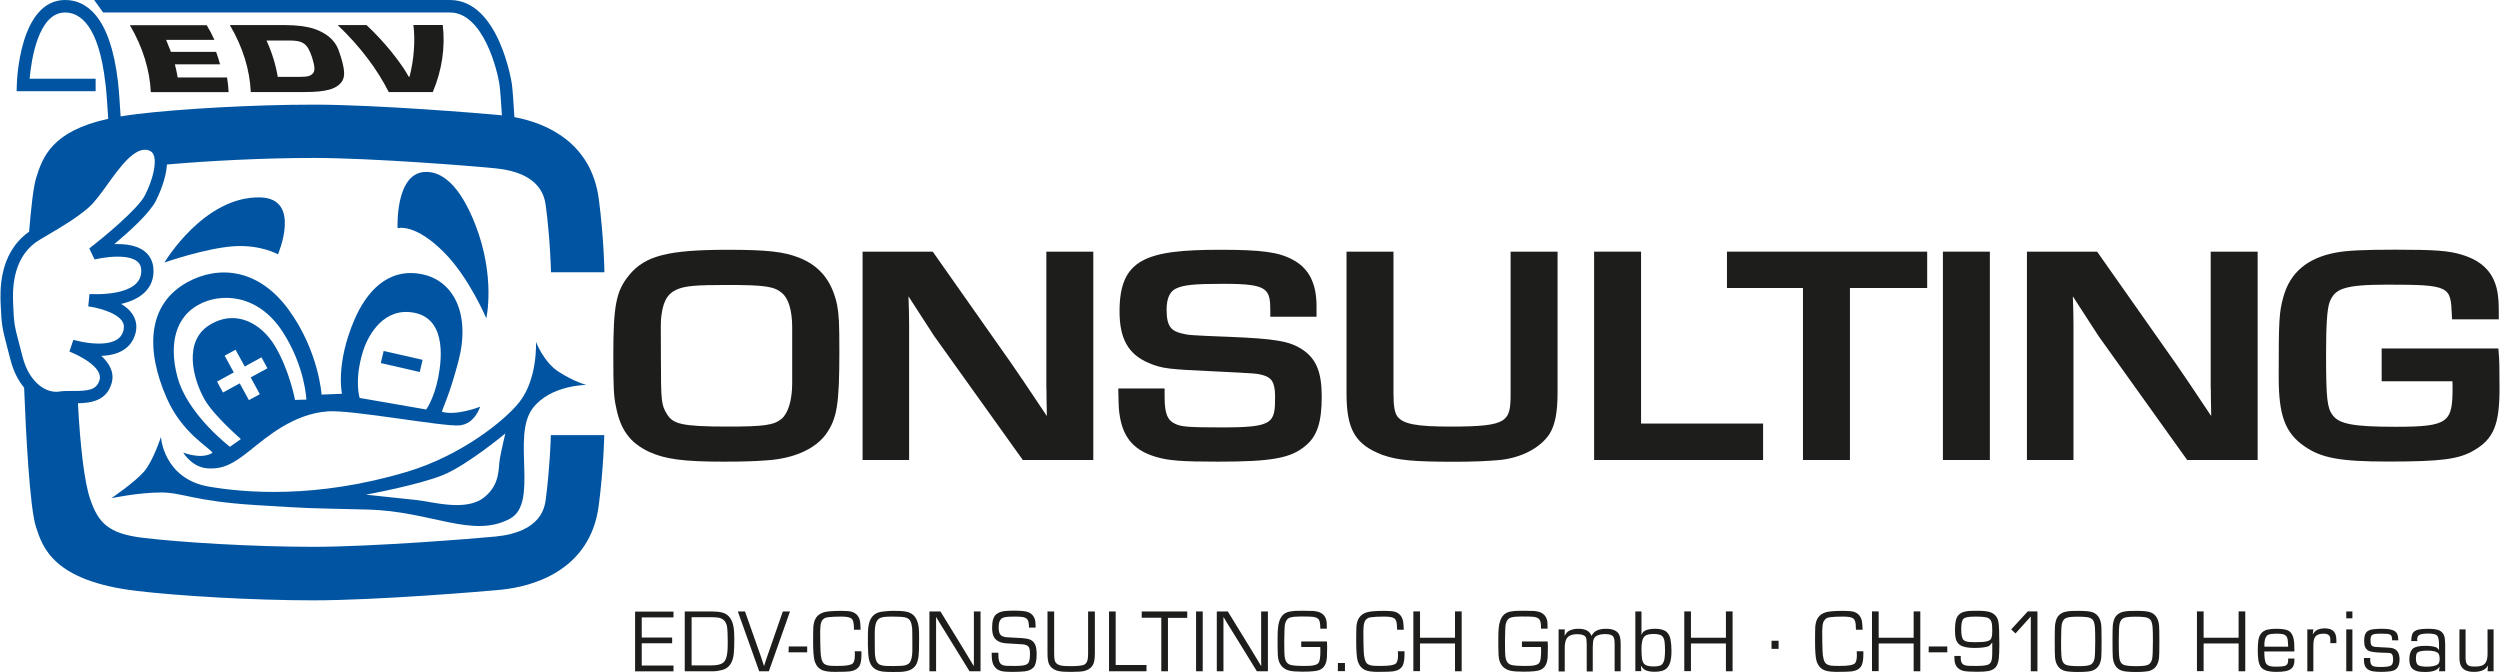
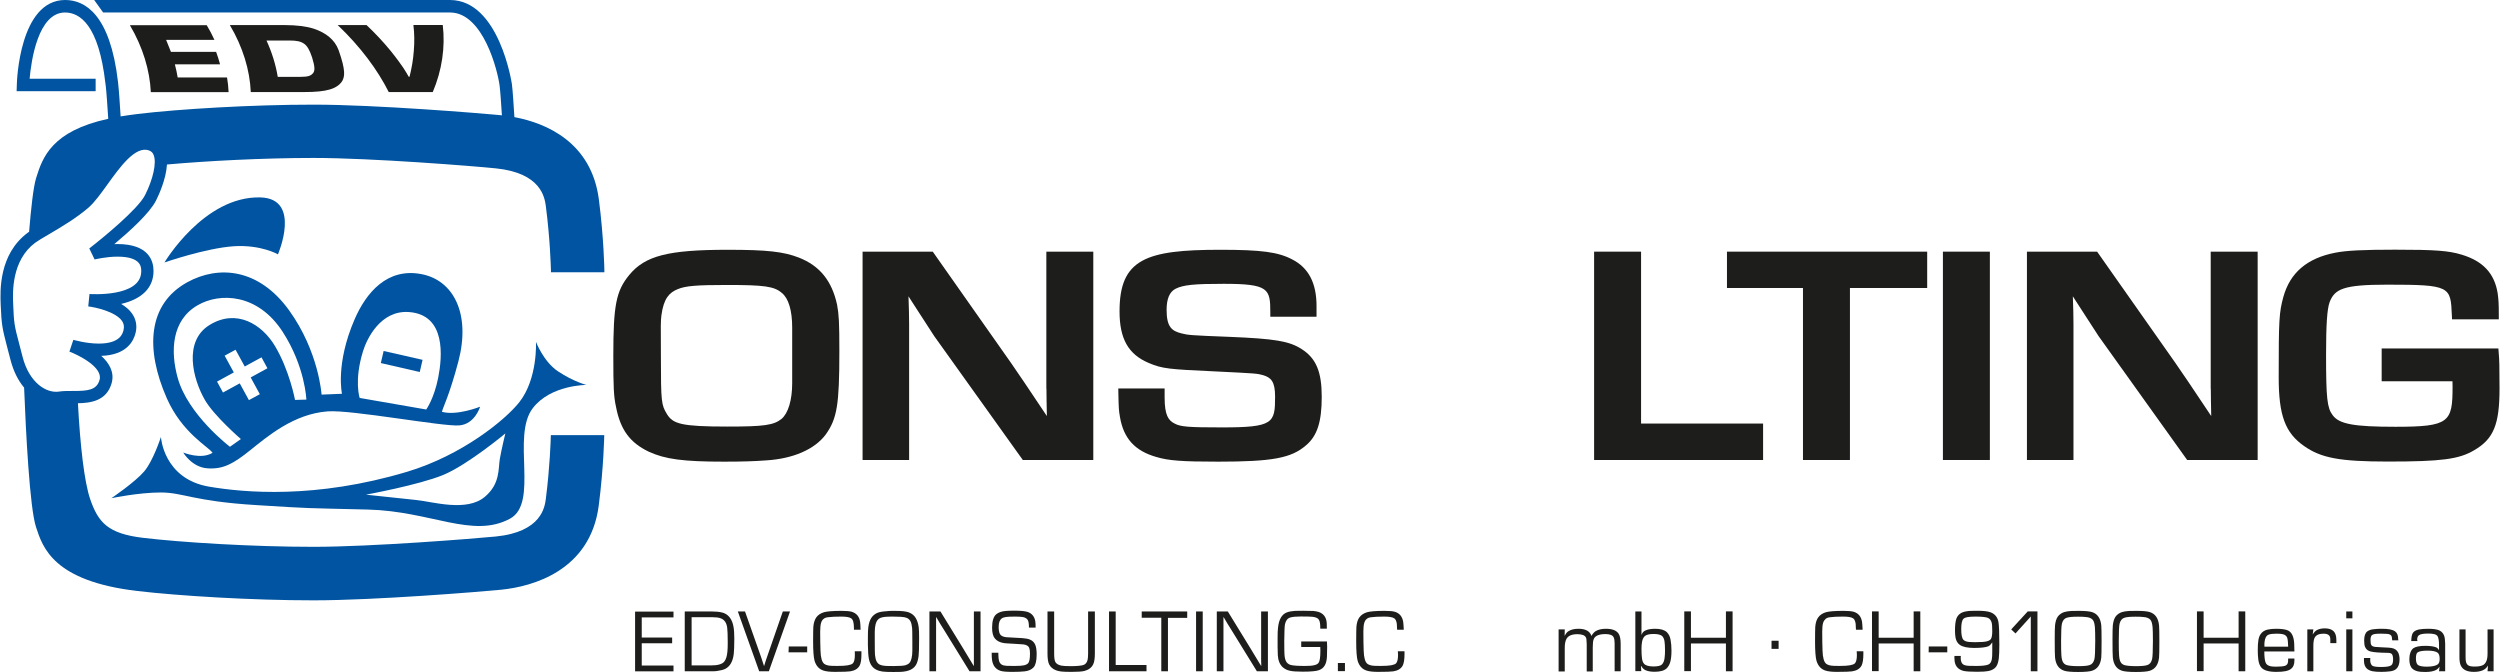
<svg xmlns="http://www.w3.org/2000/svg" version="1.1" id="Ebene_1" x="0px" y="0px" viewBox="0 0 2400 645.3" style="enable-background:new 0 0 2400 645.3;" xml:space="preserve" width="1440" height="387">
  <style type="text/css">
	.st0{fill:#1D1D1B;}
	.st1{fill:#0054A1;}
</style>
  <g>
    <path class="st0" d="M163.6,49.8h43.4c1.5,4,2.7,8,3.8,12h-43.4c1.1,4.2,2,8.4,2.7,12.6h47.4c0.8,4.7,1.3,9.4,1.5,14.1h-74.7   c-1-21.1-7.7-43.3-20.1-64.3h73.8c2.8,4.6,5.2,9.3,7.4,14.1h-46.4C160.5,42,162.1,45.9,163.6,49.8" />
    <path class="st0" d="M288.3,73.8c7,0,9.9-1,12-3.8c1.6-2.2,1.7-5.8-1.1-14.8c-2.5-7.6-4.9-11.3-7.7-13.2c-3.1-2.2-7-3.1-14-3.1   h-22.1c5.3,11.6,8.9,23.3,10.8,34.9H288.3z M220.2,24.1h53.3c10.5,0,20.4,1.2,27.4,3.5c11.6,3.9,20,10.5,23.7,20.4   c7.1,20,5.9,25.5,3.5,29.9c-5,7.6-15.3,10.5-36,10.5h-51.8C239.4,67.4,232.7,45.1,220.2,24.1" />
    <path class="st0" d="M424.7,24.1c2.5,21.1-0.7,43.3-9.6,64.3h-42.3c-10.6-21.1-26.9-43.3-49-64.3h27.7c8.6,8.1,16.3,16.4,23.1,24.7   c6.8,8.4,10.5,13.9,12.4,16.6c1.8,2.8,3.5,5.6,5,8.3h0.8c2-8,3.5-16.4,4.1-25c0.7-8.3,0.6-16.6-0.4-24.7H424.7z" />
    <path class="st0" d="M634.7,302.8c2.2-16.5,7.8-21.9,15.7-25.1c7.5-3.1,17.6-4,47.1-4c36.2,0,45.6,1.3,52.9,7.7   c6.4,5.1,9.9,16.9,9.9,33.1V368c0,16.1-3.8,28.9-10.2,34.3c-7.6,6.1-16.8,7.4-52.1,7.4c-44.4,0-52.2-2.6-58-12   c-5.3-8.8-5.8-10.9-5.8-55.8C634,310.7,634,308.8,634.7,302.8 M766.7,247.4c-14.7-5.7-30.6-7.5-68.2-7.5   c-57.3,0-79.5,5.7-94.7,24.2c-12.6,15.3-15.3,29-15.3,77.4c0,31.3,0.4,39.2,2.6,49.3c4.2,21.9,13.3,34.3,31.4,43   c15.8,7.3,33.4,9.6,72.4,9.6c17.4,0,29.8-0.4,40-1.2c26.1-1.5,47.1-10.6,57.7-25c10.8-15.2,13-28.5,13-79.5   c0-27.6-0.4-35.6-2.2-45.1C798.4,269.7,786.8,255.3,766.7,247.4" />
    <path class="st0" d="M1004.5,373.2c0,6.5,0.2,15.4,0.4,26.4c-19.5-29.2-26.7-39.9-34.2-50.7l-75.4-107.2h-67.4v200.1h44.7V311.1   c0-6.9-0.2-15.6-0.6-26.5c1.1,1.7,2.3,3.5,3.4,5.3c12.2,19,17.2,26.7,21.3,32.9l85.1,119h67.7V241.7h-45.1V373.2z" />
    <path class="st0" d="M1249.8,335.4c-12-7.8-25.8-10.1-70.2-11.9c-36.5-1.4-39.4-1.7-45.4-3.3c-9.5-2.3-14.3-6.4-14.3-22.6   c0-10.7,2.9-17.4,8.7-20.3c7.5-3.7,17.9-4.7,46.1-4.7c43.3,0,44.8,4.8,44.8,27.3v4.3h44.4v-10.3c0-22-7.6-36.6-23.1-44.6   c-13.5-7.2-29.7-9.4-69.4-9.4c-71.4,0-96.7,8.9-96.7,59.1c0,26.4,8.4,41.3,28,49.6c12.9,5.5,19.3,6.1,63.5,8.1   c40.4,2,40.4,2,46.3,3.6c7.7,2.3,11.6,6.1,11.6,20.6c0,25.4-1.4,29.6-50.9,29.6c-32.2,0-39.8-0.6-45.4-3.6c-6.2-3-9.8-8.1-9.8-25.2   v-8.6h-44.5l0.1,5.9c0.3,13.4,0.4,15.1,1.5,21.5c3.5,20.6,14.3,32.5,34.9,38.4c11.7,3.5,24.5,4.5,59.3,4.5   c52.1,0,70.3-3.4,84.4-15.6c10.8-9,15.2-22.5,15.2-46.7C1268.9,357.1,1263.5,344.2,1249.8,335.4" />
-     <path class="st0" d="M1450.3,376.9c0,28.1-1.6,32.8-58.1,32.8c-32,0-44.7-2.4-50.4-9.4c-2.8-3.4-4-10.1-4-22.5V241.7h-45.1v136.1   c0,34.9,8.4,49.2,34.7,59.2c14.6,5.1,30,6.5,68.8,6.5c17.8,0,32.1-0.6,43.8-1.7c20.7-2.1,38.9-11.7,47.6-24.9   c5.5-8.8,7.8-20.8,7.8-40.2v-135h-45.1V376.9z" />
    <polygon class="st0" points="1575.6,241.7 1530.5,241.7 1530.5,441.8 1692.8,441.8 1692.8,406.8 1575.6,406.8  " />
    <polygon class="st0" points="1658.1,276.6 1731.1,276.6 1731.1,441.8 1776.2,441.8 1776.2,276.6 1850.4,276.6 1850.4,241.7    1658.1,241.7  " />
    <rect x="1865.5" y="241.7" class="st0" width="45.1" height="200.1" />
    <path class="st0" d="M2122.8,373.2c0,6.5,0.2,15.4,0.4,26.4c-19.6-29.3-26.7-40-34.2-50.7l-75.4-107.2h-67.4v200.1h44.7V311.1   c0-6.8-0.2-15.6-0.6-26.5c1.1,1.7,2.3,3.5,3.4,5.3c12.2,19,17.2,26.7,21.3,32.9l85.1,119h67.7V241.7h-45.1V373.2z" />
    <path class="st0" d="M2399.3,338.6l-0.3-3.9h-112.1v31.5h68c0.1,2.4,0.1,4.3,0.1,5.2c0,34.2-3.1,38.5-54.8,38.5   c-40.1,0-54.2-2.6-60.4-11.2c-5.3-7-6.3-16.3-6.3-58.3c0-28.3,1-43.3,3.3-49.9c4.9-13,13.2-17.1,55.5-17.1c60.7,0,60.8,1.7,62,29.2   l0.2,4.1h44.9v-4.3c0-11.7-0.3-14.8-1.1-20.8c-3.1-19.1-14.1-30.8-34.5-37c-12.6-3.8-25.1-4.8-64-4.8c-30.7,0-46.8,0.8-57.4,2.9   c-27,5.2-43.4,19.1-49.9,42.4c-4.1,15.1-4.5,21.6-4.5,77.2c0,36.7,6.2,53.4,24.4,66.1c16.3,11.5,34.3,14.9,80.6,14.9   c51.2,0,68.2-2.2,82.8-10.9c18.7-10.9,24.3-24.8,24.3-59.4C2400,349.4,2400,347.4,2399.3,338.6" />
    <g>
      <path class="st0" d="M615.8,592.8v19.5h29.2v5.5h-29.2v21.4h30.5v5.6h-36.9v-57.4h36.9v5.6H615.8z" />
      <path class="st0" d="M657.1,644.7v-57.4h26.5c3.6,0,6.7,0.3,9.4,1c3.8,0.9,6.8,3.3,8.8,7.1c1.5,2.8,2.4,6.6,2.7,11.4    c0.1,1.5,0.2,3.7,0.2,6.4c0,7-0.2,11.8-0.5,14.6c-0.8,7.3-3.5,12.2-8.2,14.6c-1.8,0.9-4.5,1.6-8.2,2.1c-1,0.1-1.9,0.2-2.6,0.2    H657.1z M663.6,639.1h18.7c6.5,0,10.7-1.2,12.7-3.6c1.7-2,2.7-5.3,3.1-9.8c0.2-2,0.3-4.8,0.3-8.5c0-6.7-0.2-11.4-0.5-14.2    c-0.6-4.8-2.7-7.9-6.4-9.2c-1.9-0.7-4.5-1-7.8-1h-20V639.1z" />
    </g>
    <g>
      <path class="st0" d="M751.3,587.3h6.9l-20.3,57.4h-9.3l-20.5-57.4h6.9l15.3,43.4c1.5,4.6,2.5,7.5,2.9,8.8h0.2    c0.8-2.7,1.7-5.6,2.8-8.7L751.3,587.3z" />
    </g>
    <g>
      <path class="st0" d="M757,620.9h17.7v5.6h-17.9L757,620.9z" />
      <path class="st0" d="M820.4,625.5h6.4c0,1.4,0,2.4,0,2.8c0,5-0.5,8.6-1.7,10.9c-1.6,3-4.6,4.9-9.1,5.6c-2,0.3-6.9,0.5-14.7,0.5    c-4.7,0-8.3-0.4-10.8-1.2c-4.3-1.3-7.2-4.5-8.7-9.4c-0.9-3.2-1.4-9.4-1.4-18.5c0-7.7,0.1-12.4,0.2-14.1c0.3-3.8,1.3-6.9,2.9-9.2    c1.7-2.3,4.1-3.9,7.4-4.9c2.8-0.8,8.4-1.3,16.8-1.3c4.6,0,7.9,0.3,9.9,0.9c4.4,1.4,7.1,4.5,7.9,9.4c0.2,1.2,0.4,3.8,0.5,7.8h-6.4    c0-1,0-1.5,0-1.8c0-2.7-0.3-4.7-0.7-6.1c-0.4-1.4-1.1-2.5-2.1-3.1c-1.5-1-4.6-1.6-9.4-1.6c-5.4,0-9.5,0.2-12.5,0.6    c-1.9,0.2-3.4,0.7-4.4,1.6c-1.1,0.8-1.9,2.1-2.4,3.7c-0.6,1.8-0.9,4.6-0.9,8.4c0,7,0.1,13.1,0.3,18.4c0.2,6.8,1.4,11,3.6,12.7    c1.5,1.1,3.8,1.8,7.1,1.9c1.7,0.1,3.4,0.1,5.3,0.1c4.5,0,8-0.2,10.2-0.6c2.3-0.4,3.9-1,4.8-1.8c1.3-1.3,2-4,2-8.2    C820.5,628.2,820.5,627,820.4,625.5z" />
      <path class="st0" d="M858.4,586.7c4,0,7.1,0.1,9.2,0.4c2.2,0.3,4.1,0.7,5.7,1.5c4.7,2,7.5,6.6,8.5,13.7c0.3,2,0.4,5.5,0.4,10.6    c0,9.1-0.2,14.9-0.5,17.2c-0.5,3.7-1.3,6.5-2.5,8.5c-1.2,2-2.9,3.5-5.3,4.7c-2.4,1.1-5.5,1.8-9.2,2c-2,0.1-4.3,0.1-7.1,0.1    c-4.8,0-8.2-0.1-10.4-0.4c-2.1-0.3-4.1-0.8-5.9-1.7c-3.8-1.8-6.1-5.1-7.2-9.8c-0.7-3.1-1-7.7-1.1-13.7c0-2.3,0-5,0-8    c0-4.2,0.1-7.3,0.4-9.4c0.5-3.7,1.4-6.6,2.8-8.8c1.4-2.2,3.3-3.8,5.7-4.9c2.1-0.9,4.9-1.4,8.2-1.6    C852.5,586.7,855.2,586.7,858.4,586.7z M857,592.2c-3.6,0-6.2,0.1-7.9,0.3c-1.6,0.2-3,0.5-4.2,1c-2.2,0.9-3.7,3-4.5,6.1    c-0.5,2.1-0.8,4.5-0.8,7.2v9.2c0,7.2,0.1,11.4,0.2,12.8c0.3,2.9,0.8,5,1.6,6.5c0.8,1.5,1.9,2.6,3.4,3.2c1.4,0.6,3.3,1,5.8,1.1    c1.8,0.1,4.2,0.1,7,0.1c6,0,9.8-0.3,11.5-0.8c1.6-0.5,2.9-1.2,3.8-2.2c0.9-1,1.5-2.5,2-4.3c0.5-2.1,0.8-4.5,0.8-7.2l0-9.2    c0-7.2-0.1-11.4-0.2-12.7c-0.3-2.9-0.8-5.1-1.6-6.6c-0.8-1.5-1.9-2.5-3.4-3.2c-1.4-0.6-3.4-1-5.9-1.1    C862.7,592.3,860.2,592.2,857,592.2z" />
      <path class="st0" d="M941.2,587.3v57.4h-10.6l-24.1-39.1l-4-6.4l-1.9-3.2l-1.9-3.2h-0.2l0,2.1l0,2.2v4.3v43.3h-6.4v-57.4h10.6    l21,34.2c4.3,7,7.9,13,10.9,18h0.2l0-2.1l0-2.2v-4.3v-43.6H941.2z" />
      <path class="st0" d="M994.1,602.8h-6.4c0-3.6-0.4-6.1-1.2-7.4c-0.9-1.4-2.5-2.4-4.9-2.8c-1.4-0.2-3.6-0.4-6.7-0.4    c-4.7,0-7.8,0.1-9.4,0.4c-1.7,0.3-3.1,0.7-4,1.4c-0.9,0.7-1.6,1.6-2.1,2.9c-0.5,1.3-0.8,3.1-0.8,5.3c0,2.8,0.4,5,1.1,6.5    c0.8,1.8,2.9,2.9,6.1,3.3c0.9,0.1,3.8,0.3,8.8,0.5c5.3,0.2,9,0.5,11,0.9c2.1,0.4,3.8,1.1,5.1,2c1.2,0.9,2.3,2.2,3,3.8    c0.9,2,1.4,5.1,1.4,9.3c0,6.1-1,10.2-2.9,12.4c-2,2.2-4.9,3.5-8.7,3.9c-2.9,0.3-6.6,0.5-11.2,0.5c-5.9,0-9.9-0.3-11.9-1    c-4.7-1.5-7.5-5.1-8.2-10.9c-0.2-1.2-0.3-3.4-0.3-6.5h6.4c0,0.7,0,1.2,0,1.4c0,3,0.3,5.2,0.7,6.6c0.5,1.5,1.3,2.6,2.5,3.4    c1.1,0.7,2.7,1.1,5,1.2c2.1,0.1,4.6,0.1,7.4,0.1c4.2,0,7.2-0.2,9-0.6c1.8-0.4,3.2-1.1,4.1-2.1c1.1-1.3,1.7-4.4,1.7-9.3    c0-2.4-0.3-4.3-0.8-5.5c-0.8-1.8-2.7-2.8-5.6-3.2c-0.8-0.1-3.9-0.3-9.2-0.6c-5-0.3-8-0.4-9.1-0.6c-4.2-0.6-7.2-2.1-9.2-4.7    c-1.7-2.2-2.5-5.6-2.5-10.2c0-6.5,1.4-10.8,4.2-13c2.2-1.7,5.1-2.7,8.8-3c2.5-0.2,5.2-0.3,8.2-0.3c6.1,0,10.3,0.4,12.8,1.2    c4.2,1.4,6.7,4.4,7.5,9.1C994,598.3,994.1,600.2,994.1,602.8z" />
      <path class="st0" d="M1044.6,587.3h6.4v40.2c0,4.8-0.5,8.3-1.6,10.5c-1.5,3.2-4.3,5.3-8.4,6.4c-2.3,0.6-6.4,0.9-12.4,0.9    c-4.3,0-7.4-0.1-9.4-0.3c-2-0.2-3.8-0.6-5.2-1.1c-3.3-1.2-5.6-3.2-6.9-5.8c-1.1-2.2-1.6-5.8-1.6-10.6v-40.2h6.4v40.2    c0,4.3,0.4,7.1,1.2,8.4c1,1.7,2.9,2.8,5.8,3.4c1.6,0.3,4.5,0.5,8.6,0.5c6.2,0,10.3-0.4,12.5-1.1c2-0.7,3.4-2.3,4-4.9    c0.3-1.4,0.5-3.4,0.5-6.2V587.3z" />
      <path class="st0" d="M1071,587.3v51.4h29.6v6h-36v-57.4H1071z" />
    </g>
    <g>
      <path class="st0" d="M1121.2,593.3v51.4h-6.4v-51.4H1096v-6h43.7v6.1H1121.2z" />
      <path class="st0" d="M1154.6,587.3v57.4h-6.4v-57.4H1154.6z" />
      <path class="st0" d="M1217.2,587.3v57.4h-10.6l-24.1-39.1l-4-6.4l-1.9-3.2l-1.9-3.2h-0.2l0,2.1l0,2.2v4.3v43.3h-6.4v-57.4h10.6    l21,34.2c4.3,7,7.9,13,10.9,18h0.2l0-2.1l-0.1-2.2v-4.3v-43.6H1217.2z" />
    </g>
    <g>
      <path class="st0" d="M1249.3,616.1h24.6c0.1,1.5,0.2,3.3,0.2,5.2c0,4.5-0.1,7.7-0.2,9.6c-0.2,3.4-0.9,6.2-2.1,8.2    c-1.2,2.1-3,3.6-5.4,4.5c-2.5,1-7.8,1.5-15.8,1.5c-5.6,0-9.8-0.3-12.4-0.9c-2.7-0.6-4.9-1.7-6.8-3.4c-2.8-2.6-4.4-6.4-4.7-11.6    c-0.1-2.1-0.2-4.7-0.2-7.9c0-0.5,0-2.6,0-6.3c0-0.7,0-1.5,0-2.3c0-4.3,0.1-7.6,0.4-9.8c0.8-7.9,3.6-12.8,8.4-14.7    c2.1-0.8,4.8-1.3,8-1.5c2-0.1,4.6-0.1,7.8-0.1c4.6,0,7.9,0.1,9.8,0.2c1.9,0.2,3.5,0.5,4.9,0.9c4.9,1.6,7.5,5.2,7.9,10.7    c0.1,1,0.1,2.8,0.1,5.4h-6.3c0-2.5-0.1-4.3-0.3-5.3c-0.1-1-0.4-2-0.9-3c-0.8-1.7-2.9-2.7-6.2-3.1c-2.1-0.2-5.8-0.3-11.1-0.3    c-4.7,0-8.2,0.3-10.4,1c-2.6,0.8-4.2,2.9-5,6.4c-0.4,1.8-0.6,7.2-0.7,16.1c0,7.1,0.1,11.3,0.2,12.5c0.1,3.2,0.7,5.6,1.6,7.2    c0.9,1.6,2.3,2.7,4.2,3.3c2.4,0.7,7,1,14,1c3.9,0,6.8-0.2,8.7-0.7c2-0.4,3.4-1.2,4.2-2.2c1.2-1.6,1.8-5.4,1.8-11.6    c0-0.8,0-2-0.1-3.7h-18.3V616.1z" />
      <path class="st0" d="M1291.2,636.8v7.8h-6.8v-7.8H1291.2z" />
      <path class="st0" d="M1342,625.5h6.4c0,1.4,0,2.4,0,2.8c0,5-0.6,8.6-1.7,10.9c-1.6,3-4.6,4.9-9.1,5.6c-2,0.3-6.9,0.5-14.7,0.5    c-4.6,0-8.3-0.4-10.8-1.2c-4.3-1.3-7.2-4.5-8.7-9.4c-0.9-3.2-1.4-9.4-1.4-18.5c0-7.7,0.1-12.4,0.2-14.1c0.3-3.8,1.2-6.9,2.9-9.2    c1.7-2.3,4.1-3.9,7.4-4.9c2.8-0.8,8.4-1.3,16.8-1.3c4.6,0,7.9,0.3,9.9,0.9c4.4,1.4,7,4.5,7.9,9.4c0.2,1.2,0.4,3.8,0.6,7.8h-6.4    c0-1,0-1.5-0.1-1.8c0-2.7-0.2-4.7-0.7-6.1c-0.4-1.4-1.1-2.5-2.1-3.1c-1.5-1-4.6-1.6-9.4-1.6c-5.4,0-9.5,0.2-12.4,0.6    c-1.9,0.2-3.4,0.7-4.4,1.6c-1.1,0.8-1.9,2.1-2.4,3.7c-0.6,1.8-0.9,4.6-0.9,8.4c0,7,0.1,13.1,0.3,18.4c0.2,6.8,1.4,11,3.6,12.7    c1.5,1.1,3.8,1.8,7.1,1.9c1.7,0.1,3.4,0.1,5.3,0.1c4.5,0,8-0.2,10.2-0.6c2.3-0.4,3.9-1,4.8-1.8c1.3-1.3,2-4,2-8.2    C1342.1,628.2,1342.1,627,1342,625.5z" />
    </g>
    <g>
-       <path class="st0" d="M1403.3,587.3v57.4h-6.4V618h-33.6v26.6h-6.4v-57.4h6.4v25.3h33.6v-25.3H1403.3z" />
-       <path class="st0" d="M1461.3,616.1h24.6c0.1,1.5,0.2,3.3,0.2,5.2c0,4.5-0.1,7.7-0.2,9.6c-0.2,3.4-0.9,6.2-2.1,8.2    c-1.2,2.1-3,3.6-5.4,4.5c-2.5,1-7.8,1.5-15.8,1.5c-5.6,0-9.8-0.3-12.4-0.9c-2.7-0.6-4.9-1.7-6.8-3.4c-2.8-2.6-4.4-6.4-4.7-11.6    c-0.1-2.1-0.2-4.7-0.2-7.9c0-0.5,0-2.6,0-6.3c0-0.7,0-1.5,0-2.3c0-4.3,0.1-7.6,0.4-9.8c0.8-7.9,3.6-12.8,8.4-14.7    c2.1-0.8,4.8-1.3,8-1.5c2-0.1,4.6-0.1,7.8-0.1c4.6,0,7.9,0.1,9.8,0.2c1.9,0.2,3.5,0.5,4.9,0.9c4.9,1.6,7.5,5.2,7.9,10.7    c0.1,1,0.1,2.8,0.1,5.4h-6.3c0-2.5-0.1-4.3-0.3-5.3c-0.1-1-0.4-2-0.9-3c-0.8-1.7-2.9-2.7-6.2-3.1c-2.1-0.2-5.8-0.3-11.1-0.3    c-4.7,0-8.2,0.3-10.4,1c-2.6,0.8-4.2,2.9-5,6.4c-0.4,1.8-0.6,7.2-0.7,16.1c0,7.1,0.1,11.3,0.2,12.5c0.1,3.2,0.7,5.6,1.6,7.2    c0.9,1.6,2.3,2.7,4.2,3.3c2.4,0.7,7,1,14,1c3.9,0,6.8-0.2,8.7-0.7c2-0.4,3.4-1.2,4.2-2.2c1.2-1.6,1.8-5.4,1.8-11.6    c0-0.8,0-2-0.1-3.7h-18.3V616.1z" />
      <path class="st0" d="M1496.4,604.5h5.9l-0.1,6l0.1,0.1c1.1-2.2,2.3-3.7,3.8-4.5c2.4-1.5,5.5-2.2,9.4-2.2c6.8,0,10.9,2.3,12.4,6.8    h0.1c1.2-2.2,2.6-3.7,4.3-4.7c2.5-1.4,5.7-2.1,9.6-2.1c6.2,0,10.3,1.7,12.3,5c1.2,2,1.8,5.2,1.8,9.5v26.3h-5.8v-26.8    c0-2.6-0.3-4.6-1-5.9c-1-2-3.6-3-7.8-3c-6.1,0-9.9,1.6-11.2,4.7c-0.7,1.5-1,4.2-1,7.9v23.3h-5.8v-26.3c-0.1-2.7-0.2-4.3-0.3-4.8    c-0.1-0.5-0.2-1.1-0.5-1.6c-1-2-3.7-3.1-8.2-3.1c-5.3,0-8.8,1.5-10.5,4.6c-1,1.9-1.6,4.7-1.6,8.4v22.8h-5.9V604.5z" />
      <path class="st0" d="M1570.1,644.7v-57.4h5.9v22.3l0.1,0.1c0.7-2,1.8-3.3,3.5-4.1c2.5-1.2,5.7-1.7,9.7-1.7c5,0,8.7,1.1,11,3.2    c1.8,1.8,3.1,4.2,3.6,7.2c0.6,3.2,0.9,6.7,0.9,10.7c0,4.5-0.4,8-1.1,10.6c-0.7,2.6-1.9,4.7-3.5,6.3c-2.3,2.2-6.2,3.3-11.7,3.3    c-3.4,0-6.2-0.5-8.4-1.4c-1.8-0.8-3.3-2.2-4.4-4.2l-0.2,0l0.3,5H1570.1z M1587.7,608.9c-3.9,0-6.6,0.6-8.2,1.8    c-1.5,1.2-2.4,3-2.9,5.4c-0.4,2.1-0.6,4.4-0.6,6.9c0,4.4,0.2,7.6,0.5,9.6c0.3,2,0.9,3.6,1.8,4.7c1.4,1.8,4.5,2.8,9.1,2.8    c4.2,0,6.9-0.6,8.2-1.9c1.4-1.4,2.3-3.5,2.6-6.4c0.3-2.2,0.4-4.5,0.4-7c0-3.9-0.2-6.9-0.5-8.9c-0.3-2-1-3.5-1.9-4.6    C1594.9,609.7,1592,608.9,1587.7,608.9z" />
      <path class="st0" d="M1663.5,587.3v57.4h-6.4V618h-33.6v26.6h-6.4v-57.4h6.4v25.3h33.6v-25.3H1663.5z" />
    </g>
    <g>
      <path class="st0" d="M1707.7,615.4v7.8h-6.8v-7.8H1707.7z" />
    </g>
    <g>
      <path class="st0" d="M1782.7,625.5h6.4c0,1.4,0,2.4,0,2.8c0,5-0.6,8.6-1.7,10.9c-1.6,3-4.6,4.9-9.1,5.6c-2,0.3-6.9,0.5-14.7,0.5    c-4.6,0-8.3-0.4-10.8-1.2c-4.3-1.3-7.2-4.5-8.7-9.4c-0.9-3.2-1.4-9.4-1.4-18.5c0-7.7,0.1-12.4,0.2-14.1c0.3-3.8,1.2-6.9,2.9-9.2    c1.7-2.3,4.1-3.9,7.4-4.9c2.8-0.8,8.4-1.3,16.8-1.3c4.6,0,7.9,0.3,9.9,0.9c4.4,1.4,7,4.5,7.9,9.4c0.2,1.2,0.4,3.8,0.6,7.8h-6.4    c0-1,0-1.5-0.1-1.8c0-2.7-0.2-4.7-0.7-6.1c-0.4-1.4-1.1-2.5-2.1-3.1c-1.5-1-4.6-1.6-9.4-1.6c-5.4,0-9.5,0.2-12.4,0.6    c-1.9,0.2-3.4,0.7-4.4,1.6s-1.9,2.1-2.4,3.7c-0.6,1.8-0.9,4.6-0.9,8.4c0,7,0.1,13.1,0.3,18.4c0.2,6.8,1.4,11,3.6,12.7    c1.5,1.1,3.8,1.8,7.1,1.9c1.7,0.1,3.4,0.1,5.3,0.1c4.5,0,8-0.2,10.2-0.6c2.3-0.4,3.9-1,4.8-1.8c1.3-1.3,2-4,2-8.2    C1782.8,628.2,1782.8,627,1782.7,625.5z" />
    </g>
    <g>
      <path class="st0" d="M1843.8,587.3v57.4h-6.4V618h-33.6v26.6h-6.4v-57.4h6.4v25.3h33.6v-25.3H1843.8z" />
      <path class="st0" d="M1851.9,620.9h17.8v5.6h-17.9L1851.9,620.9z" />
      <path class="st0" d="M1876.6,630h6.1c-0.1,0.9-0.1,1.5-0.1,1.9c0,3.1,0.8,5.1,2.3,6.2c1.3,0.9,3.2,1.3,5.9,1.4    c2.3,0.1,4.6,0.1,6.9,0.1c5.2,0,8.9-0.4,11.1-1.2c2-0.7,3.2-2.5,3.7-5.3c0.3-1.5,0.4-3.9,0.4-7.4v-8.6h-0.1    c-1.2,1.8-2.3,2.9-3.4,3.5c-2.4,1.1-7.1,1.7-13.9,1.7c-6.4,0-11-1-13.7-2.9c-2.2-1.5-3.5-3.8-4.1-6.6c-0.4-2.1-0.6-4.5-0.6-7.2    c0-5.3,0.5-9.2,1.4-11.6c0.8-2,2-3.5,3.5-4.6c1.5-1.1,3.6-1.9,6.3-2.3c2.2-0.4,5.6-0.5,10.2-0.5c6,0,10.4,0.5,13.1,1.6    c4.1,1.7,6.6,4.9,7.3,9.6c0.5,3.1,0.8,10.2,0.8,21.4c0,6-0.2,10.3-0.5,13c-0.4,3.2-1.1,5.7-2.2,7.5c-1.1,1.8-2.8,3.1-5.1,4    c-1.8,0.7-4.1,1.1-6.9,1.3c-1.9,0.1-4.1,0.2-6.7,0.2c-6.3,0-10.5-0.3-12.9-0.8c-5.9-1.5-8.8-5.4-8.8-11.7    C1876.5,632.1,1876.5,631.2,1876.6,630z M1896.8,592.2c-3.4,0-6,0.2-7.7,0.5c-1.7,0.3-3,0.8-3.8,1.6c-1.5,1.4-2.2,4.7-2.2,10    c0,5.4,0.7,8.9,2.2,10.3c1.1,1.1,3,1.8,5.7,2c1.5,0.1,3.3,0.2,5.2,0.2c5.6,0,9.4-0.3,11.4-0.8c1.9-0.5,3.3-1.2,4-2.3    c0.8-1.2,1.3-3.7,1.3-7.6c0-4.2-0.2-7-0.7-8.5c-0.6-1.9-1.7-3.3-3.3-4.1C1907.2,592.7,1903.1,592.2,1896.8,592.2z" />
    </g>
    <g>
      <path class="st0" d="M1956.3,587.3v57.4h-6.4v-52.6l-14.7,16.3l-4.1-3.9l15.9-17.3H1956.3z" />
    </g>
    <g>
      <path class="st0" d="M1995.9,586.7c6.1,0,10.4,0.4,12.9,1.2c5.2,1.7,8.1,5.9,8.8,12.7c0.2,2,0.3,7.2,0.3,15.4    c0,8.3-0.1,13.5-0.3,15.5c-0.7,6.8-3.6,11-8.8,12.7c-2.4,0.8-6.9,1.2-13.4,1.2c-6.5,0-11-0.4-13.4-1.2c-5.2-1.7-8.1-5.9-8.8-12.7    c-0.2-2-0.3-7.9-0.3-17.6c0-6.8,0.1-11.2,0.3-13.3c0.4-3.5,1.2-6.3,2.6-8.3c1.4-2,3.5-3.5,6.1-4.4c1.8-0.6,4.1-0.9,6.9-1.1    C1990.9,586.7,1993.2,586.7,1995.9,586.7z M1995.1,592.3c-5,0-8.5,0.3-10.6,1c-2.4,0.7-3.9,2.6-4.7,5.7c-0.5,2.1-0.8,7.8-0.8,17    c0,6.4,0.1,10.9,0.3,13.5c0.2,2.8,0.7,5,1.5,6.4c0.8,1.4,2,2.4,3.7,2.9c2.1,0.6,5.7,1,10.9,1c5.2,0,8.9-0.3,10.9-1    c2.4-0.7,3.9-2.6,4.7-5.7c0.5-2.1,0.8-7.9,0.8-17.3c0-6.2-0.1-10.6-0.3-13.2c-0.3-3.4-0.9-5.8-2-7.2c-1.3-1.6-3.6-2.6-6.9-2.8    C2000.4,592.3,1997.9,592.3,1995.1,592.3z" />
      <path class="st0" d="M2051.4,586.7c6.1,0,10.4,0.4,12.9,1.2c5.2,1.7,8.1,5.9,8.8,12.7c0.2,2,0.3,7.2,0.3,15.4    c0,8.3-0.1,13.5-0.3,15.5c-0.7,6.8-3.6,11-8.8,12.7c-2.4,0.8-6.9,1.2-13.4,1.2c-6.5,0-11-0.4-13.4-1.2c-5.2-1.7-8.1-5.9-8.8-12.7    c-0.2-2-0.3-7.9-0.3-17.6c0-6.8,0.1-11.2,0.3-13.3c0.4-3.5,1.2-6.3,2.6-8.3c1.4-2,3.5-3.5,6.1-4.4c1.8-0.6,4.1-0.9,6.9-1.1    C2046.3,586.7,2048.6,586.7,2051.4,586.7z M2050.5,592.3c-5,0-8.5,0.3-10.6,1c-2.4,0.7-3.9,2.6-4.7,5.7c-0.5,2.1-0.8,7.8-0.8,17    c0,6.4,0.1,10.9,0.3,13.5c0.2,2.8,0.7,5,1.5,6.4c0.8,1.4,2,2.4,3.7,2.9c2.1,0.6,5.7,1,10.9,1c5.2,0,8.9-0.3,10.9-1    c2.4-0.7,3.9-2.6,4.7-5.7c0.5-2.1,0.8-7.9,0.8-17.3c0-6.2-0.1-10.6-0.3-13.2c-0.3-3.4-0.9-5.8-2-7.2c-1.3-1.6-3.6-2.6-6.9-2.8    C2055.8,592.3,2053.3,592.3,2050.5,592.3z" />
      <path class="st0" d="M2155.9,587.3v57.4h-6.4V618h-33.6v26.6h-6.4v-57.4h6.4v25.3h33.6v-25.3H2155.9z" />
      <path class="st0" d="M2197.1,632.5h6c0,0.8,0,1.3,0,1.8c0,3.7-1,6.4-3.1,8c-1.3,1.1-3.1,1.8-5.4,2.3c-2.3,0.5-5.3,0.7-9,0.7    c-7.1,0-11.8-1.4-14.2-4.1c-1.6-1.8-2.6-4.5-3-7.9c-0.3-2.6-0.5-5.5-0.5-8.6c0-4.2,0.2-7.5,0.6-9.9c0.4-2.4,1.1-4.3,2.2-5.8    c1.5-2.2,3.7-3.6,6.6-4.3c2.4-0.5,5.1-0.8,8.1-0.8c5.5,0,9.4,0.6,11.7,1.7c3.5,1.8,5.4,5.9,5.8,12.4c0.1,1.5,0.1,4,0.2,7.7h-28.9    c0,4.9,0.4,8.5,1.2,10.6c0.7,2,2.5,3.2,5.3,3.7c1.2,0.2,2.9,0.3,5,0.3c3.9,0,6.7-0.3,8.3-0.8c1.8-0.6,2.8-1.9,3-4    C2197,634.9,2197.1,633.9,2197.1,632.5z M2197.1,621.1c-0.1-4.2-0.4-7.1-0.9-8.5c-0.6-1.8-2.1-3-4.3-3.5c-1.3-0.3-3.2-0.5-5.8-0.5    c-3.5,0-6.1,0.3-7.7,0.9c-2.3,0.9-3.6,3.3-4,7.1c-0.1,1.1-0.2,2.5-0.1,4.5H2197.1z" />
      <path class="st0" d="M2215.5,604.5h5.8l-0.6,4.6l0.1,0.1c1.3-2.1,2.7-3.5,4.2-4.2c2-1,4.5-1.5,7.4-1.5c3.7,0,6.4,0.9,8.3,2.7    c1.8,1.8,2.7,4.6,2.7,8.5c0,0.7,0,1.7,0,3h-5.8c0-1.3,0-2.4,0-3.2c0-1.9-0.3-3.2-1-4c-1-1.3-2.9-1.9-5.6-1.9    c-4.4,0-7.3,1.4-8.6,4.2c-0.7,1.5-1.1,4.1-1.1,7.9v24.1h-5.8V604.5z" />
    </g>
    <g>
      <path class="st0" d="M2258.8,587.3v6.6h-5.9v-6.6H2258.8z M2258.8,604.5v40.2h-5.9v-40.2H2258.8z" />
      <path class="st0" d="M2302.9,615h-5.9c-0.1-2.2-0.3-3.7-0.9-4.5c-0.6-0.9-1.9-1.5-3.9-1.7c-1-0.1-2.9-0.2-5.6-0.2    c-2.8,0-4.9,0.1-6.1,0.3c-1.3,0.2-2.2,0.5-2.9,1.1c-0.9,0.7-1.4,2.2-1.4,4.6c0,2.3,0.2,3.9,0.7,4.8c0.5,1,1.8,1.7,3.7,1.9    c0.5,0.1,2.6,0.2,6.3,0.4c5.1,0.2,8.2,0.4,9.3,0.6c3.2,0.5,5.4,2.1,6.6,4.5c0.8,1.7,1.3,4,1.3,6.6c0,4.2-1.1,7.2-3.2,9.1    c-1.5,1.3-3.5,2-6.1,2.3c-2.4,0.3-5.1,0.5-8.2,0.5c-3.6,0-6.4-0.2-8.4-0.6s-3.6-1.1-5-2.1c-2.2-1.7-3.3-4.4-3.3-8.2    c0-0.6,0-1.4,0-2.4h6.1c-0.1,0.9-0.1,1.6-0.1,2.1c0,1.2,0.2,2.3,0.6,3.3c0.4,1,1,1.7,1.6,2.1c1.2,0.7,4,1.1,8.3,1.1    c5,0,8.2-0.5,9.7-1.6c1.2-0.9,1.8-2.7,1.8-5.6c0-2.4-0.4-4.1-1.1-5.1c-0.7-0.9-2.2-1.3-4.7-1.3c-7.4-0.1-12.6-0.5-15.5-1.2    c-2.7-0.6-4.5-2-5.5-4.2c-0.7-1.4-1-3.5-1-6.4c0-4.3,1-7.2,2.9-8.7c1.6-1.2,3.8-2,6.6-2.2c2.3-0.3,4.7-0.4,7.3-0.4    c3.4,0,6,0.2,8,0.6c2,0.4,3.6,1,4.9,1.9c2,1.4,3,3.9,3,7.7C2302.9,614.2,2302.9,614.5,2302.9,615z" />
      <path class="st0" d="M2321.2,615.7h-5.9c0.1-3.6,0.6-6.2,1.5-7.7c1.1-1.7,3-2.8,5.8-3.4c2.1-0.4,5-0.7,8.6-0.7    c5,0,8.7,0.5,10.9,1.5c3.2,1.5,5.1,4.2,5.5,8.4c0.2,1.8,0.3,3.2,0.3,4.4v26.5h-5.9l0.5-4.3l-0.1,0c-0.9,1.4-2,2.4-3.3,3.1    c-2.2,1.2-5.7,1.9-10.3,1.9c-3.2,0-5.7-0.2-7.6-0.7c-1.9-0.5-3.5-1.3-4.7-2.4c-2-1.8-3-4.8-3-9c0-2.4,0.3-4.6,1-6.5    c0.7-1.9,1.6-3.2,2.7-4.1c2.2-1.6,6.1-2.4,11.7-2.4c4.4,0,7.8,0.5,10.2,1.4c1.2,0.5,2.1,1.4,2.8,2.7l0.1,0v-4.9    c0-3.6-0.4-6.2-1.1-7.9c-0.6-1.3-1.8-2.2-3.7-2.6c-1.4-0.3-3.3-0.5-5.6-0.5c-4.5,0-7.5,0.5-8.9,1.6c-1.1,0.8-1.7,2.3-1.7,4.4    C2321.2,614.7,2321.2,615.1,2321.2,615.7z M2331,624.9c-5,0-8.2,0.6-9.7,1.8c-1,0.8-1.5,2.7-1.5,5.7c0,3.2,0.7,5.4,2,6.3    c1.4,1,4.2,1.6,8.3,1.6c5.3,0,8.9-0.8,10.8-2.3c1.1-1,1.7-2.6,1.7-5.1c0-2.9-0.6-4.9-1.8-5.9    C2339.1,625.6,2335.8,624.9,2331,624.9z" />
      <path class="st0" d="M2394.4,604.5v40.2h-5.8l0.4-5.3l-0.1-0.1c-2.1,4-6.5,6-13.5,6c-6.4,0-10.6-2-12.5-6.1    c-0.9-1.8-1.3-4.5-1.3-8v-26.7h5.9v26.7c0,2.9,0.3,4.9,1,6.1c0.7,1.3,1.8,2.1,3.4,2.5c1,0.3,2.5,0.4,4.5,0.4    c3.8,0,6.5-0.6,8.2-1.6c2-1.3,3.2-3.5,3.7-6.6c0.2-1.2,0.3-2.7,0.3-4.5v-23H2394.4z" />
    </g>
    <g>
      <path class="st1" d="M157.4,252.1c0,0,37.9-63.9,92.1-62.5c40,1.1,16.9,54.7,16.9,54.7s-16-9.4-42.3-7.8    C197,238.3,157.4,252.1,157.4,252.1" />
-       <path class="st1" d="M381.3,219.2c0,0-2.5-51.7,25.4-54c16.3-1.3,34,11.5,49.3,50.6c19.6,50.4,10.5,89.9,10.5,89.9    s-16-37.9-39.3-62C398.1,213.7,381.3,219.2,381.3,219.2" />
      <path class="st1" d="M535.3,356.6c-13.9-9.3-21.1-28.3-21.1-28.3s1.9,35.3-16,58c-13.5,17.1-55.1,51-107.7,66.8    c-88.2,26.4-156.8,20-190.3,14.3c-43.8-7.5-46.2-47.7-46.2-47.7s-7.4,22.9-16.1,33.1c-8.9,10.4-31.5,25.7-31.5,25.7    s26-5.5,47.5-5.5c21.4,0,31.1,8.4,91.4,12.1c56.6,3.5,42.5,2.7,107.4,4.3c60.8,1.5,100.7,28.1,136.5,8.8    c28.1-15.1,1.3-79.1,21.9-106.1c17.1-22.5,51.6-22.4,51.6-22.4S550.7,366.8,535.3,356.6z M479.5,440.7    c-1.6,9.4,0.5,23.8-14.2,36.3c-17.6,15.1-50.2,4.8-66.3,3.2c-14-1.4-48.1-5.1-48.1-5.1s50.9-9.3,74.4-19    c23.5-9.8,59.5-39.8,59.5-39.8S481.3,430.5,479.5,440.7z" />
      <path class="st1" d="M579.9,261.5v-2.4c0,0-0.5-30.6-5.3-67.7c-7.1-54.5-50.1-73.1-81.1-78.9c-0.7-11.3-1.6-25.6-2.4-31.7    C491,80,478.9,0,431.6,0H89.9l8.6,12h333.2c31.9,0,45.9,56.4,47.6,70.4c0.7,5.3,1.5,17.7,2.2,28.4c-0.2,0-0.4-0.1-0.6-0.1    c-19.2-1.9-120.9-10.2-180.1-10.2c-59.2,0-129.5,4.2-169.5,9c-5.7,0.7-11,1.5-16,2.3c-0.7-11.2-1.6-25-2.3-30.9l-0.2-2    C105.3,13.7,81,0,62,0C18.2,0,15.6,78.1,15.6,81.5l-0.2,6.1h75.9v-12H27.9c1.5-17,8-63.6,34-63.6c14.2,0,32.4,11.8,38.8,68.2    l0.3,2.2c0.7,5.8,1.7,20.4,2.4,31.7c-54.2,11.8-63.1,36.9-69.3,57c-2.6,8.5-4.8,28.4-6.7,51.5c-0.4,0.3-0.9,0.6-1.3,0.9    c-27.9,20.8-26.5,55.8-26,69c0.8,19.9,1.7,23.3,6,40c1,3.6,2.1,7.8,3.4,13c2.9,11.3,7.5,20.1,13.1,26.8    c1.7,43.4,5.4,115.4,11.4,133.8c6.4,19.7,16.6,52,97.1,61.5c40,4.7,110.3,9,169.5,9c59.2,0,160.9-8.3,180.1-10.2    c30.4-3,85.7-18.3,93.8-80.8c4.8-37.1,5.3-67.7,5.3-67.7h-51.3c-0.1,4.7-0.9,30.7-4.8,61.1c-1,7.9-4.1,31.9-48.1,36.3    c-20.3,2-119.2,9.9-175,9.9c-59.5,0-127.3-4.3-163.5-8.6c-33.9-4-43.3-14.6-51.1-37.4c-5.6-16.4-9.6-51.6-11.7-91.9    c12.2-0.2,27.6-2.2,32.4-19.4c2.9-10.5-2.5-19.3-10-26.1c24.3-0.8,31.1-14.1,33-22.2c1.6-6.6,0.4-13-3.4-18.4    c-2.6-3.8-6.4-6.8-10.5-9.3c20-4.6,31.1-15.6,31.1-31.6c0-9.7-4.5-25.9-34.8-25.9c-1,0-2,0-2.9,0.1c14.7-12.3,34.2-30,40.1-41.9    c2.7-5.4,9.7-20.6,10.5-34.6c38-3.4,92.1-6.3,140.8-6.3c55.9,0,154.8,7.9,175,10c43.9,4.4,47,28.4,48.1,36.3    c4.1,31.6,4.8,58.5,4.9,61.6v1.9H579.9z M138.8,187.3c-6.8,13.6-41,41.6-53.6,51.3l5.1,10.6c0.1,0,10.8-2.7,22-2.7    c22.8,0,22.8,10.1,22.8,14c0,25.4-49.2,21.9-49.7,21.9l-1.2,11.9c6.9,0.8,26.1,5,32.4,13.9c1.8,2.6,2.3,5.4,1.5,8.8    c-0.8,3.2-3.1,13-23.8,13c-12.3,0-24.2-3.6-24.4-3.6l-3.8,11.3c8.6,3.2,32.4,15,29,27.1c-2.8,10-11.4,10.7-25.3,10.7h-1.2    c-4.8,0-8.7,0-12.5,0.6c-12.1,1.8-28.6-8.4-35-33.5c-1.3-5.2-2.4-9.5-3.4-13.1c-4.3-16.3-4.9-18.8-5.6-37.4    c-0.5-11.5-1.6-42,21.2-59c2.3-1.7,7-4.5,12.5-7.7c11.6-6.8,27.5-16.2,39-26.3c5.5-4.9,11.4-13,17.6-21.6    c12.1-16.8,27.2-38.1,40.4-32.9c2.1,0.8,3.5,2.2,4.3,4.5C149.9,156.3,146.6,171.8,138.8,187.3z" />
      <path class="st1" d="M423.9,395.5c0.8-3.9,7.2-15.8,15.8-48.4c12-45.6-4.6-77.9-35.4-83.8c-32.9-6.4-53.1,17.7-64.2,43.2    c-18.7,43.1-12.2,71.7-12.2,71.7l-19.6,0.8c0,0-2.6-41.4-31.3-81.1c-29-40.1-67.5-43.4-97.7-26.8c-38.1,21-40.4,64.2-19.7,111.3    c14.8,33.6,40.2,46.7,44,52.5c-11.1,6.9-28.2-0.3-28.2-0.3s8.1,14.1,23.2,15.2c15.2,1.1,25-4.4,41.2-17.4    c16.3-13,41.6-34.9,74.4-37.3c22.7-1.7,110.1,14.7,126.2,13.5c15.2-1.1,20.2-18,20.2-18S438.2,399.6,423.9,395.5z M249,378.6    l-10.5,5.7l-8.8-16.1l-16.1,8.8l-5.7-10.5l16.1-8.8l-8.8-16.1l10.5-5.7l8.8,16.1l16.1-8.8l5.7,10.5l-16.1,8.8L249,378.6z     M282.8,384.1c0,0-5.3-28.5-19.4-52c-12.4-20.6-36.8-36-62.8-19.9c-25.2,15.6-16,51.7-4.4,71.9c8.9,15.4,34.6,37.6,34.6,37.6    l-10.5,7.4c0,0-40.6-30.8-50.3-66.6c-6.8-24.7-6.1-54.8,19.4-69.4c21-12.1,57.5-11.6,81.6,25.7c21.6,33.5,22.7,65,22.7,65    L282.8,384.1z M420.3,362.8c-4,20.2-11.5,30.5-11.5,30.5l-63.9-11.1c0,0-5.6-16.4,3.2-44.9c3.5-11.4,16.6-39.5,44-37.6    C428,302.2,424.3,342.6,420.3,362.8z" />
      <polygon class="st1" points="402.6,357.3 365.2,348.7 367.9,337.1 405.3,345.6   " />
    </g>
  </g>
</svg>